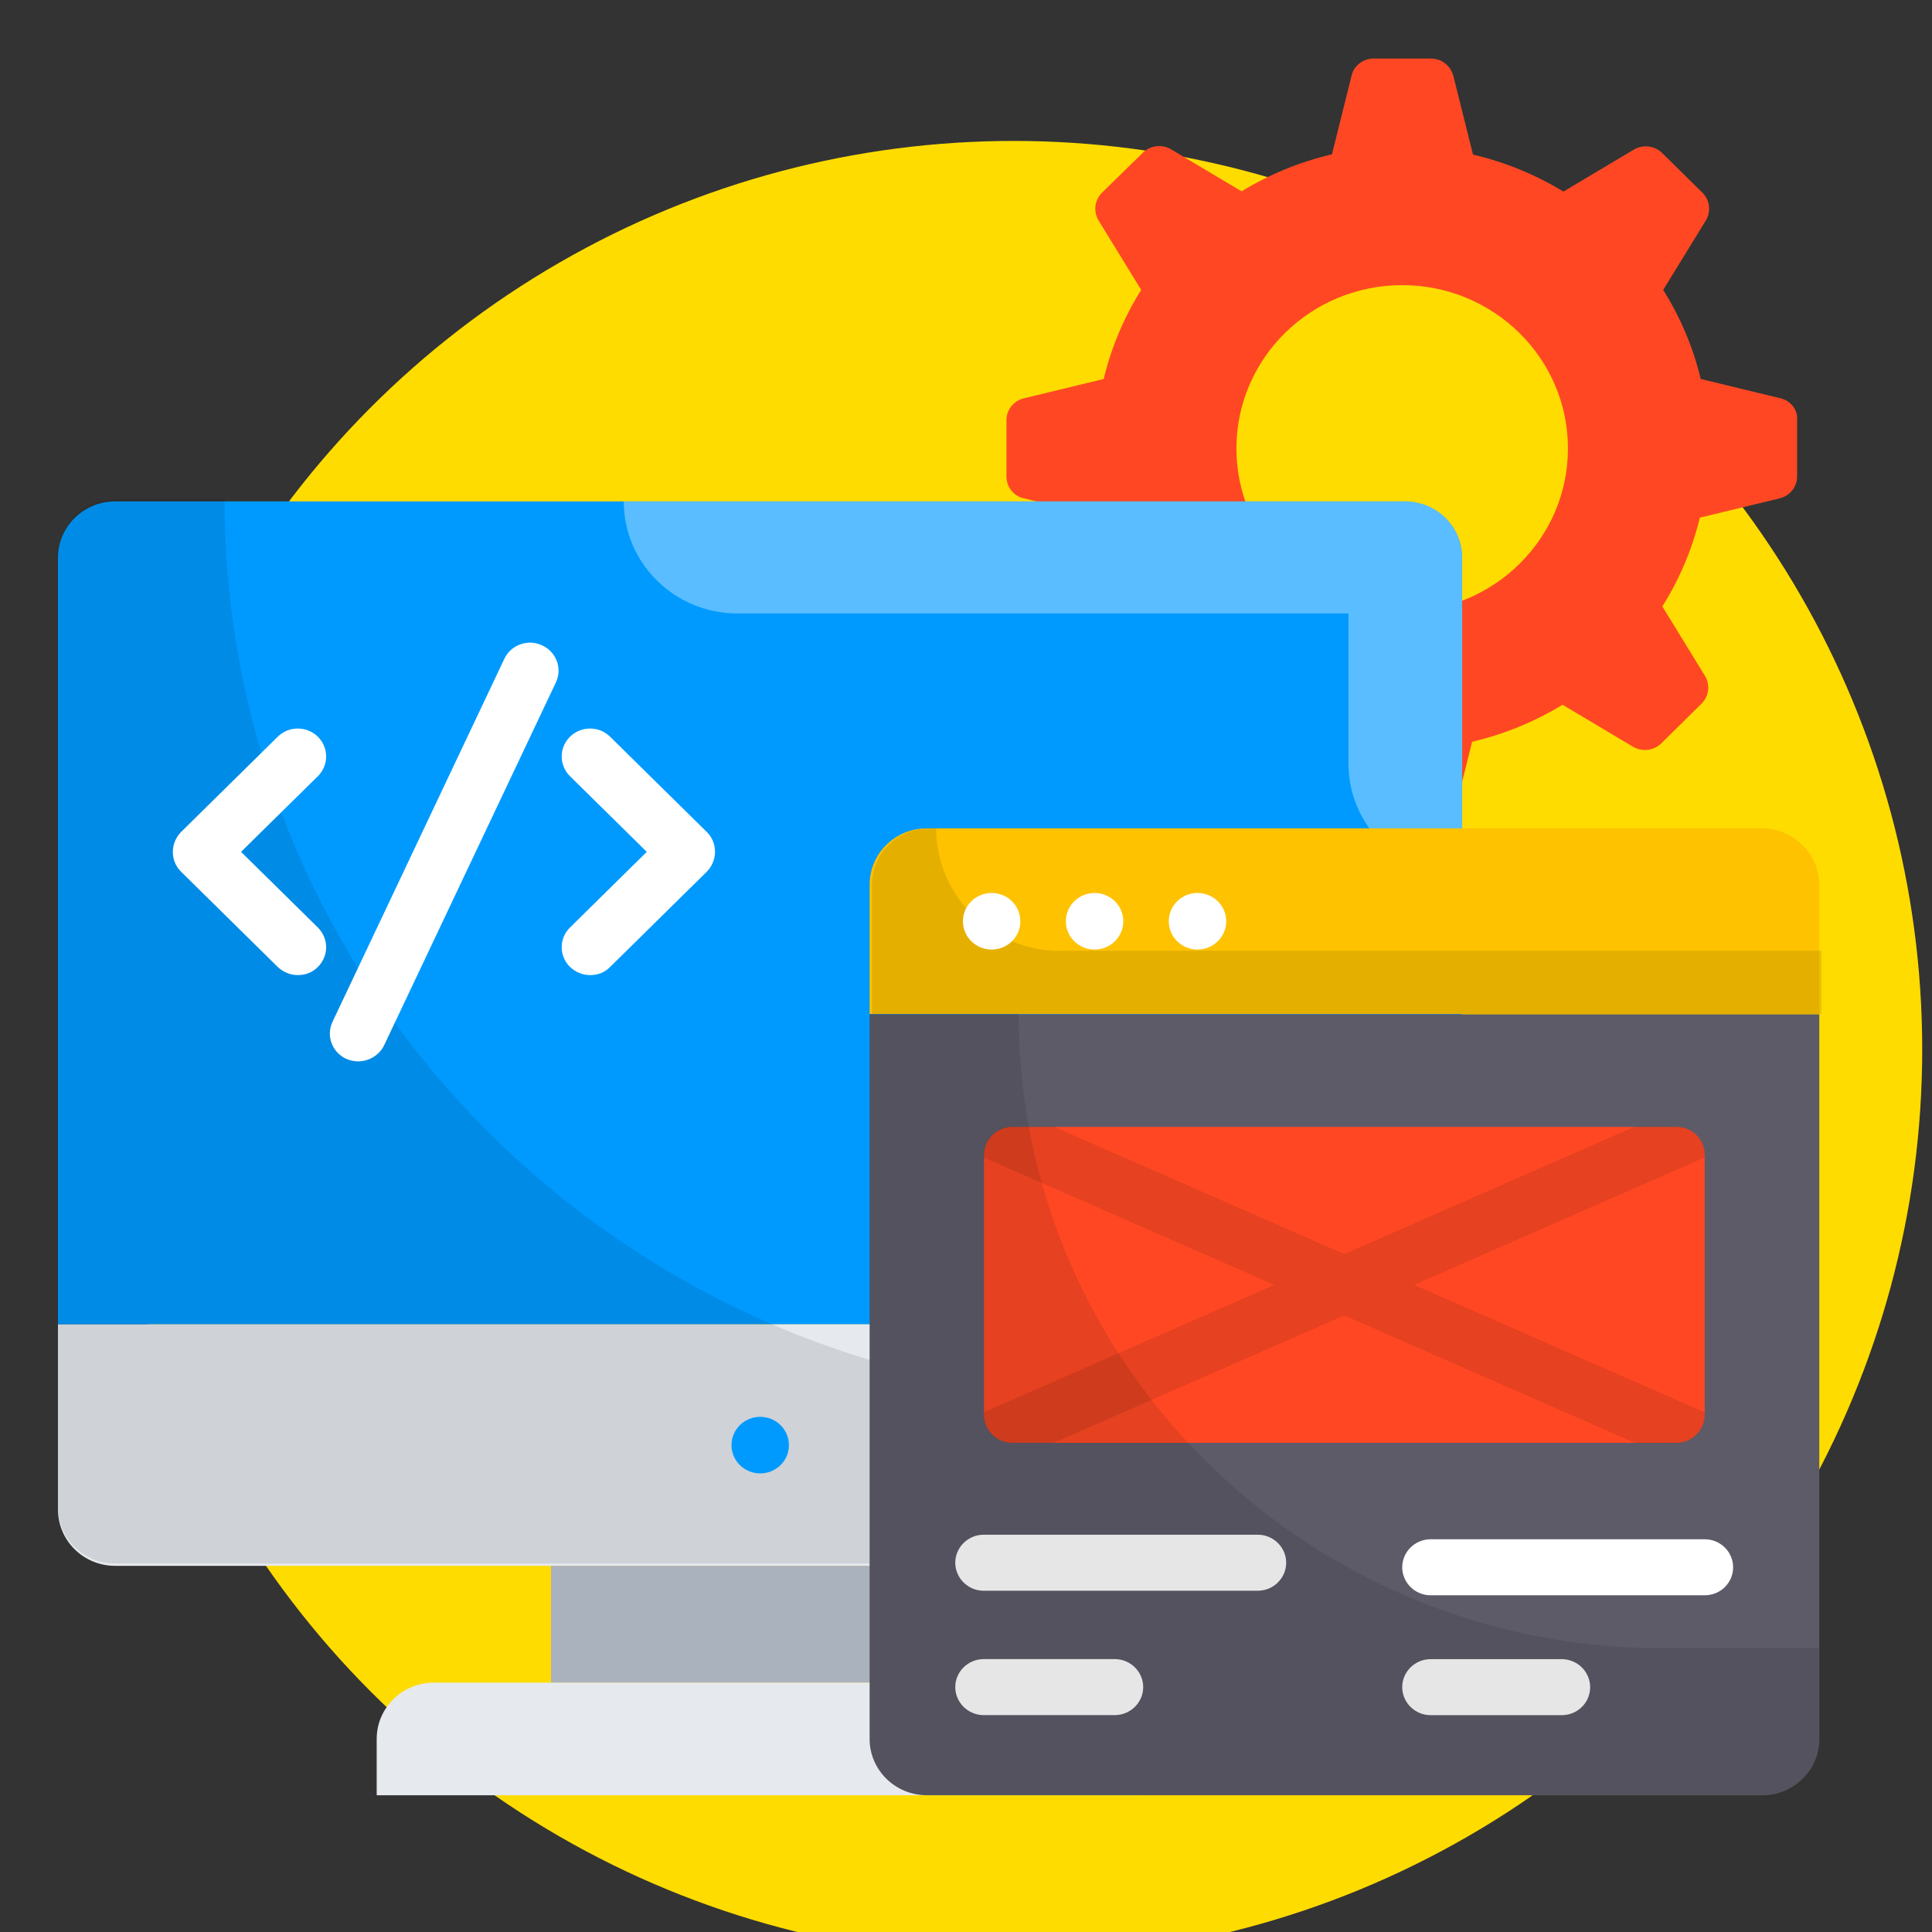
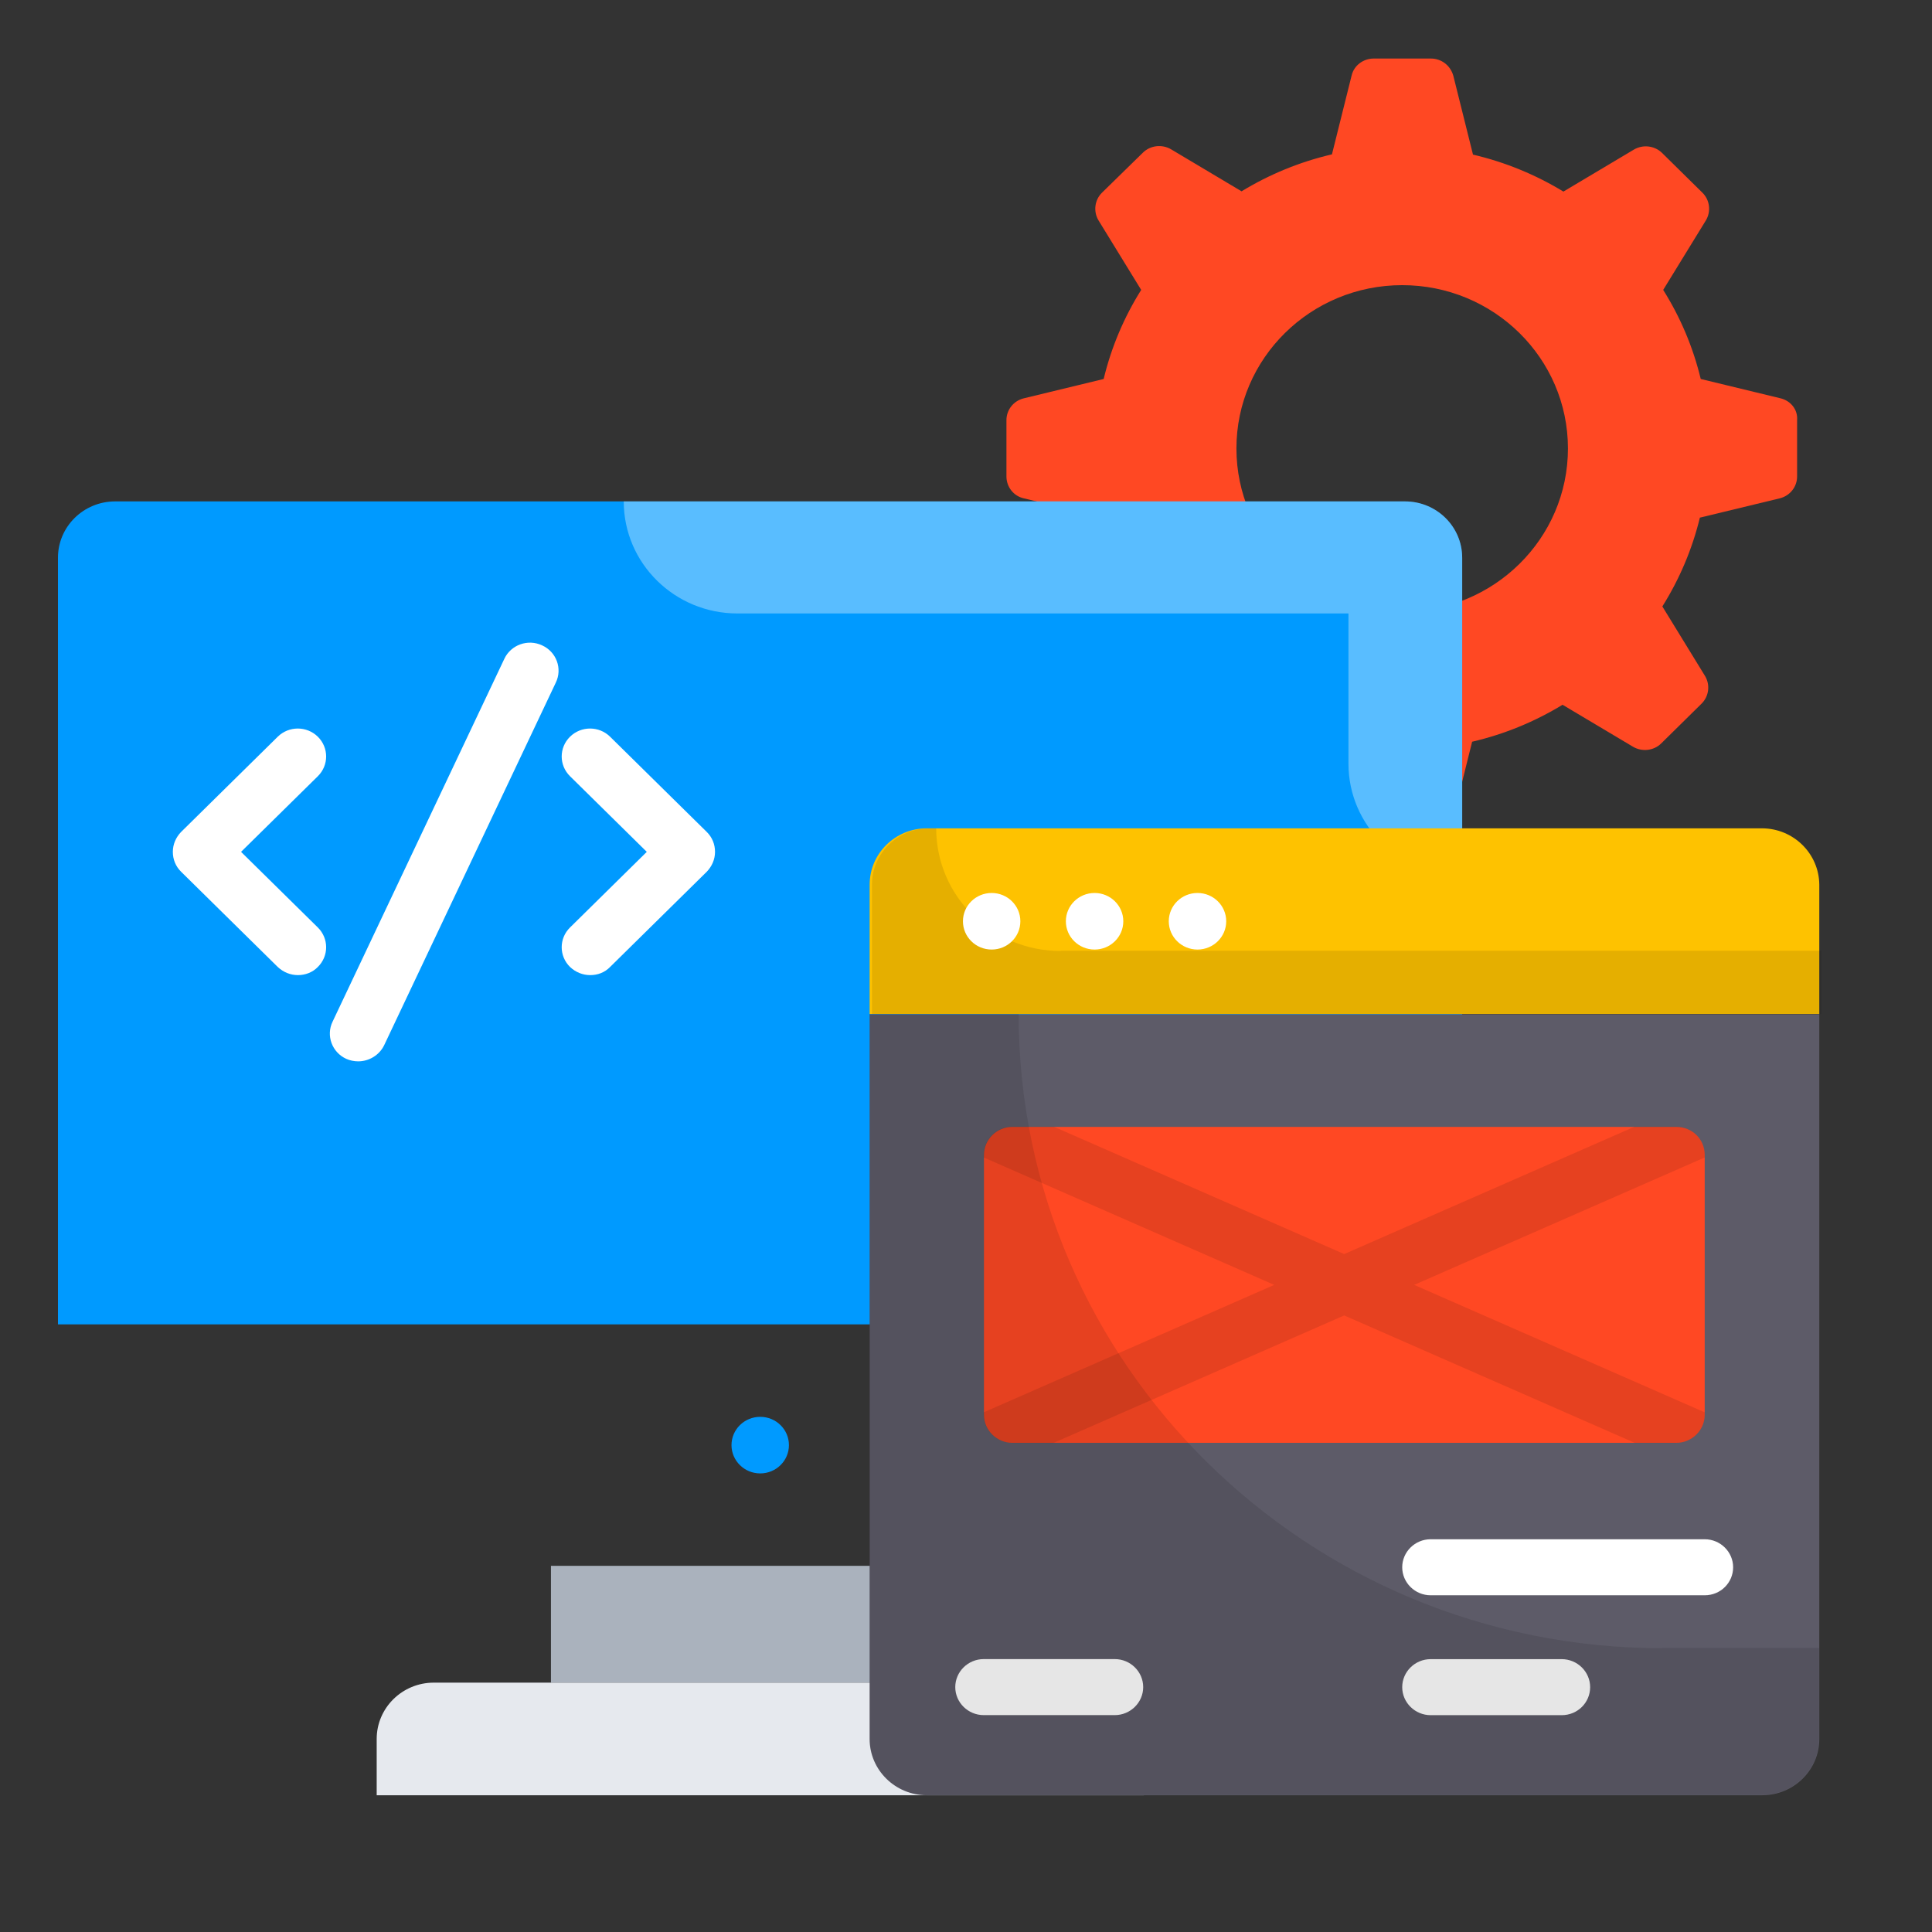
<svg xmlns="http://www.w3.org/2000/svg" width="74" height="74" viewBox="0 0 74 74" fill="none">
  <rect x="0" y="0" width="74" height="74" fill="#333333" stroke="none" />
  <g clip-path="url(#clip0_211_90211)">
-     <ellipse cx="38.824" cy="40.199" rx="34.801" ry="34.801" fill="#FFDC00" />
    <path d="M68.202 15.257L65.142 14.516C64.848 13.293 64.358 12.145 63.704 11.104L65.338 8.444C65.545 8.1 65.49 7.66 65.207 7.381L63.661 5.858C63.378 5.579 62.931 5.525 62.583 5.729L59.882 7.338C58.826 6.695 57.66 6.212 56.419 5.922L55.667 2.907C55.559 2.51 55.21 2.242 54.807 2.242H52.618C52.215 2.242 51.856 2.51 51.769 2.897L51.017 5.912C49.776 6.201 48.611 6.684 47.555 7.328L44.854 5.718C44.505 5.515 44.059 5.568 43.776 5.847L42.208 7.381C41.925 7.66 41.87 8.1 42.077 8.444L43.71 11.104C43.057 12.145 42.567 13.293 42.273 14.516L39.213 15.257C38.821 15.353 38.549 15.696 38.549 16.093V18.25C38.549 18.647 38.821 19.001 39.213 19.087L42.273 19.827C42.567 21.05 43.057 22.198 43.71 23.228L42.077 25.889C41.87 26.232 41.925 26.672 42.208 26.951L43.754 28.475C44.037 28.754 44.484 28.807 44.832 28.603L47.533 26.994C48.589 27.638 49.754 28.121 50.996 28.41L51.747 31.425C51.845 31.811 52.194 32.08 52.597 32.08H54.785C55.188 32.08 55.548 31.811 55.635 31.425L56.386 28.41C57.628 28.121 58.793 27.638 59.849 26.994L62.55 28.603C62.898 28.807 63.345 28.754 63.628 28.475L65.174 26.951C65.457 26.672 65.512 26.232 65.305 25.889L63.672 23.228C64.325 22.188 64.815 21.039 65.109 19.827L68.169 19.087C68.561 18.99 68.833 18.647 68.833 18.25V16.093C68.866 15.696 68.594 15.353 68.202 15.257ZM53.707 23.432C50.201 23.432 47.358 20.632 47.358 17.177C47.358 13.722 50.201 10.922 53.707 10.922C57.214 10.922 60.056 13.722 60.056 17.177C60.056 20.632 57.214 23.432 53.707 23.432Z" fill="#FF4823" />
    <path d="M56.005 21.362C56.005 20.171 55.025 19.205 53.816 19.205H4.409C3.2 19.205 2.22 20.171 2.22 21.362V50.727H56.005V21.362Z" fill="#009AFF" />
    <path opacity="0.35" d="M53.816 19.205H23.891C23.891 21.576 25.84 23.497 28.247 23.497H51.649V29.247C51.649 31.619 53.599 33.539 56.005 33.539V21.362C56.005 20.171 55.025 19.205 53.816 19.205Z" fill="white" />
-     <path d="M2.22 50.727V57.819C2.22 59.009 3.2 59.975 4.409 59.975H53.816C55.025 59.975 56.005 59.009 56.005 57.819V50.727H2.22Z" fill="#E6E9EE" />
-     <path opacity="0.1" d="M43.591 53.601C24.261 53.601 8.601 38.162 8.601 19.129H4.409C3.2 19.129 2.22 20.095 2.22 21.285V57.732C2.22 58.923 3.2 59.889 4.409 59.889H53.805C55.014 59.889 55.994 58.923 55.994 57.732V53.601H43.591Z" fill="black" />
    <path d="M21.103 59.975H37.122V64.449H21.103V59.975Z" fill="#AAB2BD" />
    <path d="M41.62 64.449H16.616C15.408 64.449 14.428 65.415 14.428 66.606V68.762H43.809V66.606C43.809 65.415 42.828 64.449 41.62 64.449Z" fill="#E6E9EE" />
    <path d="M67.483 31.727H35.499C34.291 31.727 33.31 32.692 33.31 33.883V38.84H69.683V33.883C69.672 32.692 68.692 31.727 67.483 31.727Z" fill="#FEC200" />
    <path opacity="0.1" d="M40.629 36.426C37.993 36.426 35.859 34.323 35.859 31.727H35.587C34.378 31.727 33.398 32.692 33.398 33.883V38.84H69.77V36.415H40.629V36.426Z" fill="black" />
    <path d="M11.411 37.349C11.128 37.349 10.856 37.241 10.638 37.037L6.936 33.389C6.729 33.186 6.62 32.917 6.62 32.628C6.62 32.338 6.739 32.07 6.936 31.866L10.638 28.218C11.063 27.8 11.749 27.8 12.174 28.218C12.598 28.637 12.598 29.312 12.174 29.731L9.233 32.628L12.174 35.525C12.598 35.943 12.598 36.619 12.174 37.037C11.967 37.252 11.684 37.349 11.411 37.349Z" fill="white" />
    <path d="M22.606 37.349C22.323 37.349 22.051 37.241 21.833 37.037C21.408 36.619 21.408 35.943 21.833 35.525L24.773 32.628L21.833 29.731C21.408 29.312 21.408 28.637 21.833 28.218C22.258 27.8 22.944 27.8 23.368 28.218L27.071 31.866C27.278 32.07 27.387 32.338 27.387 32.628C27.387 32.917 27.267 33.186 27.071 33.389L23.368 37.037C23.161 37.252 22.889 37.349 22.606 37.349Z" fill="white" />
    <path d="M13.72 40.652C13.567 40.652 13.404 40.62 13.262 40.556C12.718 40.309 12.478 39.665 12.74 39.129L19.317 25.235C19.568 24.698 20.221 24.462 20.766 24.72C21.31 24.966 21.55 25.61 21.288 26.147L14.711 40.041C14.526 40.416 14.134 40.652 13.72 40.652Z" fill="white" />
    <path d="M33.31 38.85V66.606C33.31 67.796 34.291 68.762 35.499 68.762H67.494C68.703 68.762 69.683 67.796 69.683 66.606V38.85H33.31Z" fill="#5D5B68" />
    <path d="M64.205 43.162H38.777C38.178 43.162 37.688 43.645 37.688 44.235V54.192C37.688 54.782 38.178 55.264 38.777 55.264H64.205C64.804 55.264 65.294 54.782 65.294 54.192V44.235C65.294 43.634 64.815 43.162 64.205 43.162Z" fill="#FF4823" />
    <path opacity="0.1" d="M65.294 54.193V54.096L54.165 49.214L65.294 44.333V44.225C65.294 43.635 64.804 43.152 64.205 43.152H62.615L51.486 48.034L40.356 43.152H38.767C38.167 43.152 37.678 43.635 37.678 44.225V44.333L48.807 49.214L37.678 54.096V54.193C37.678 54.783 38.167 55.265 38.767 55.265H40.356L51.486 50.384L62.615 55.265H64.205C64.815 55.265 65.294 54.783 65.294 54.193Z" fill="black" />
    <path d="M37.983 36.37C38.59 36.37 39.082 35.885 39.082 35.287C39.082 34.688 38.59 34.203 37.983 34.203C37.375 34.203 36.883 34.688 36.883 35.287C36.883 35.885 37.375 36.37 37.983 36.37Z" fill="white" />
    <path d="M41.925 36.37C42.532 36.37 43.025 35.885 43.025 35.287C43.025 34.688 42.532 34.203 41.925 34.203C41.317 34.203 40.825 34.688 40.825 35.287C40.825 35.885 41.317 36.37 41.925 36.37Z" fill="white" />
    <path d="M45.867 36.37C46.474 36.37 46.967 35.885 46.967 35.287C46.967 34.688 46.474 34.203 45.867 34.203C45.259 34.203 44.767 34.688 44.767 35.287C44.767 35.885 45.259 36.37 45.867 36.37Z" fill="white" />
-     <path d="M48.175 60.929H37.678C37.079 60.929 36.589 60.446 36.589 59.856C36.589 59.266 37.079 58.783 37.678 58.783H48.175C48.774 58.783 49.264 59.266 49.264 59.856C49.264 60.446 48.774 60.929 48.175 60.929Z" fill="white" />
    <path d="M42.698 65.693H37.678C37.079 65.693 36.589 65.21 36.589 64.62C36.589 64.03 37.079 63.547 37.678 63.547H42.698C43.297 63.547 43.787 64.03 43.787 64.62C43.787 65.21 43.297 65.693 42.698 65.693Z" fill="white" />
    <path d="M65.294 61.103H54.797C54.198 61.103 53.708 60.62 53.708 60.03C53.708 59.44 54.198 58.957 54.797 58.957H65.294C65.893 58.957 66.383 59.44 66.383 60.03C66.383 60.62 65.904 61.103 65.294 61.103Z" fill="white" />
    <path d="M59.817 65.695H54.797C54.198 65.695 53.708 65.212 53.708 64.622C53.708 64.032 54.198 63.549 54.797 63.549H59.817C60.416 63.549 60.906 64.032 60.906 64.622C60.906 65.212 60.427 65.695 59.817 65.695Z" fill="white" />
    <path d="M29.118 56.435C29.726 56.435 30.218 55.95 30.218 55.351C30.218 54.753 29.726 54.268 29.118 54.268C28.511 54.268 28.018 54.753 28.018 55.351C28.018 55.95 28.511 56.435 29.118 56.435Z" fill="#009AFF" />
    <path opacity="0.1" d="M63.672 63.13C50.059 63.13 39.017 52.251 39.017 38.84H33.3V66.596C33.3 67.787 34.28 68.752 35.489 68.752H67.483C68.692 68.752 69.672 67.787 69.672 66.596V63.12H63.672V63.13Z" fill="black" />
  </g>
  <defs>
    <clipPath id="clip0_211_90211">
      <rect width="74" height="74" fill="white" />
    </clipPath>
  </defs>
</svg>